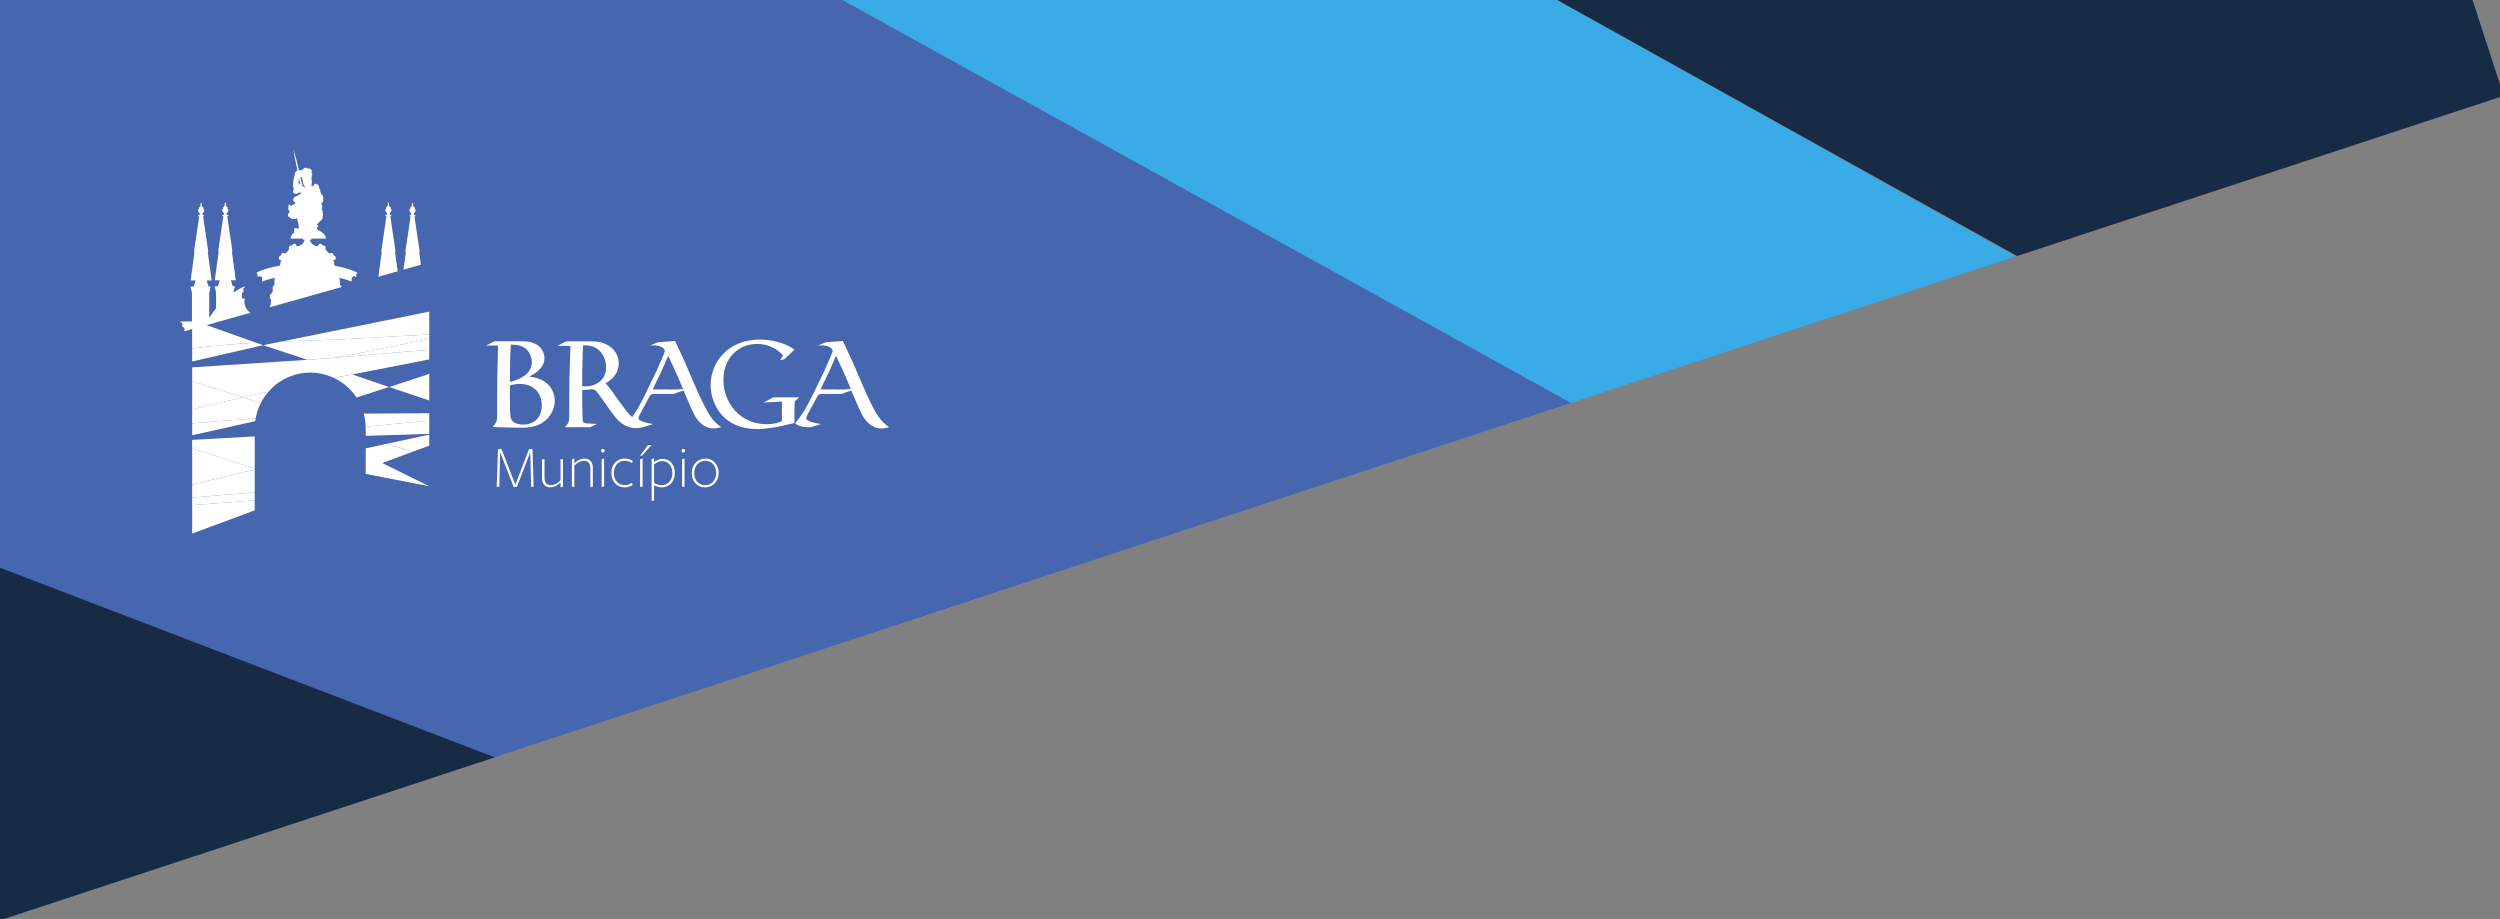
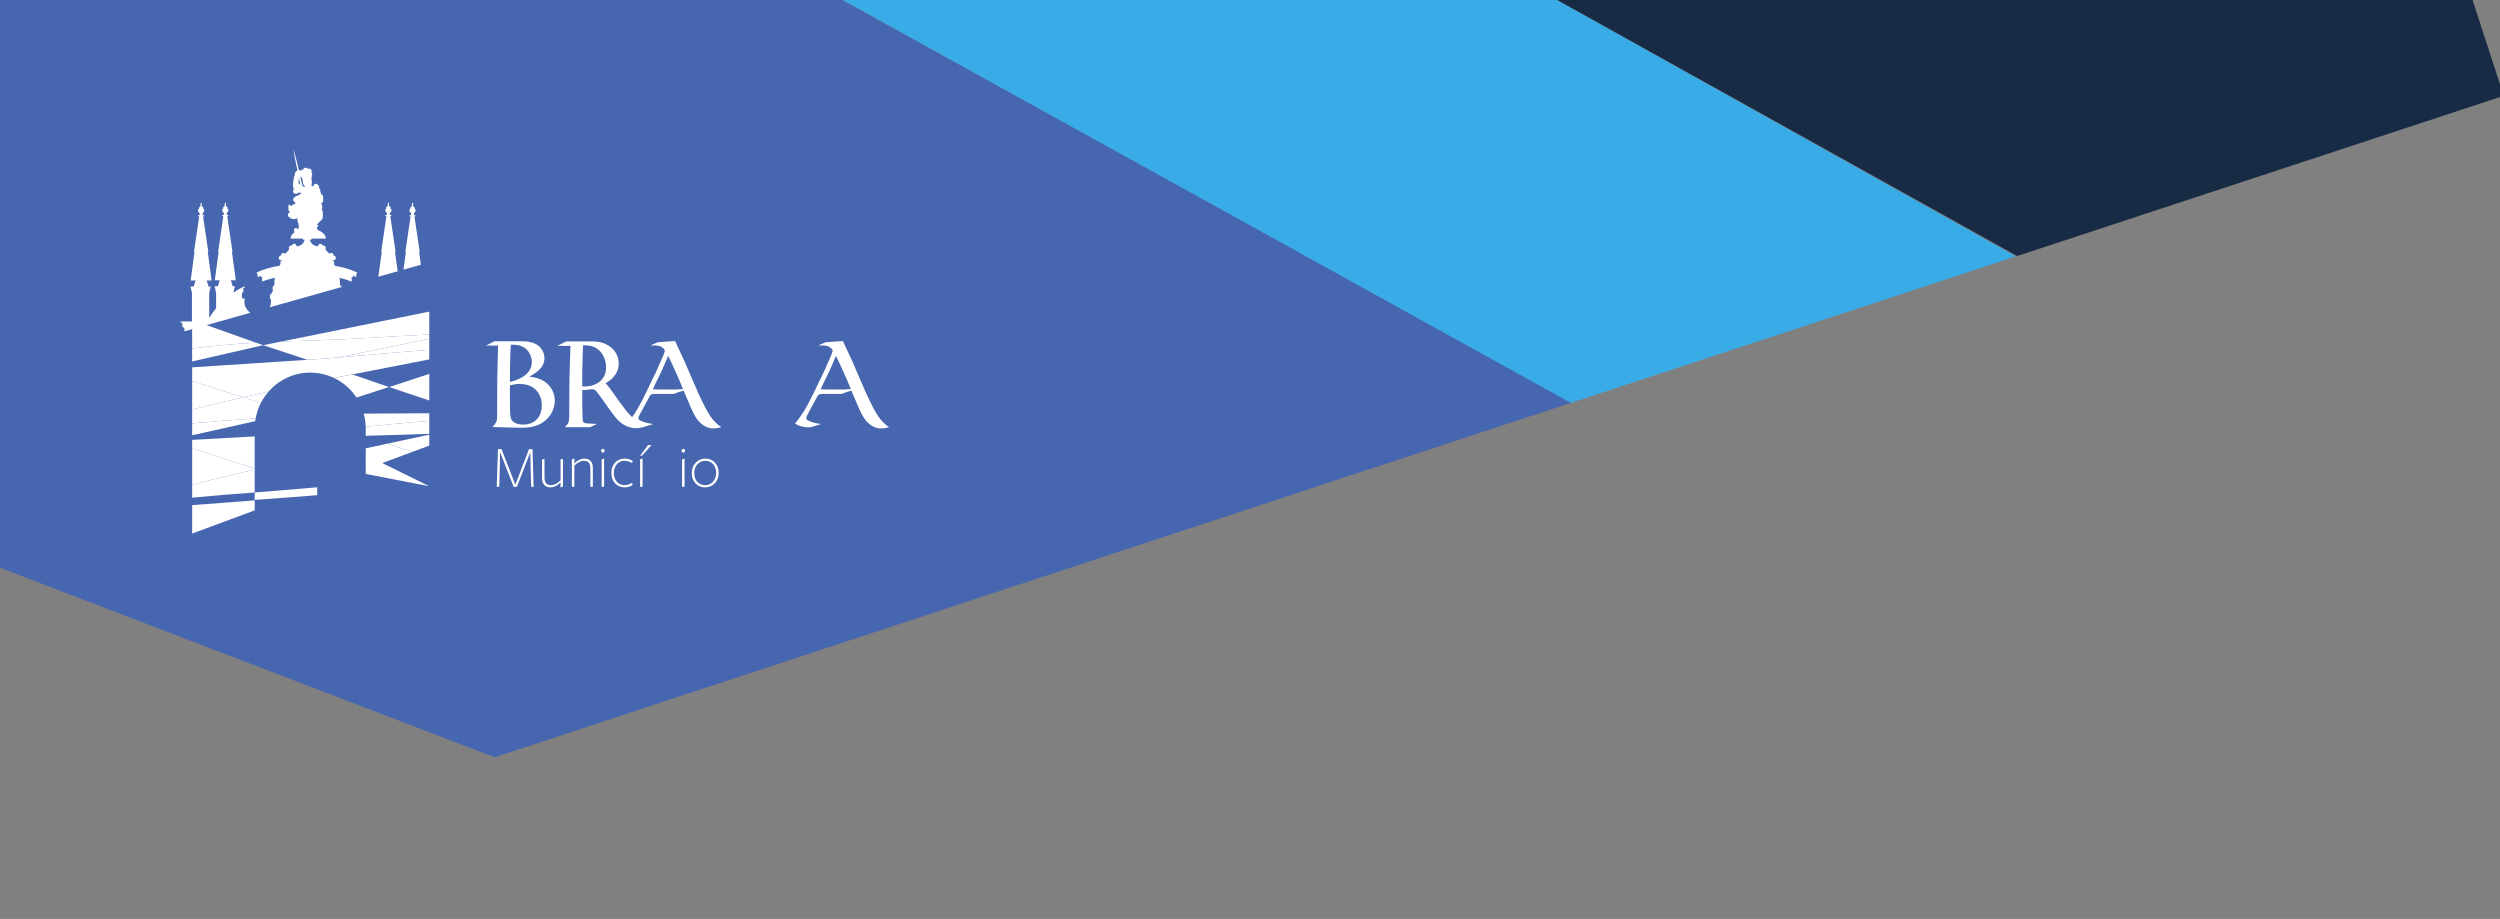
<svg xmlns="http://www.w3.org/2000/svg" xmlns:ns1="http://sodipodi.sourceforge.net/DTD/sodipodi-0.dtd" xmlns:ns2="http://www.inkscape.org/namespaces/inkscape" width="317.682mm" height="116.77mm" viewBox="0 0 317.682 116.77" version="1.1" id="svg1">
  <rect x="0" y="0" width="317.682" height="116.77" fill="#808080" stroke="none" />
  <ns1:namedview id="namedview1" pagecolor="#ffffff" bordercolor="#000000" borderopacity="0.25" ns2:showpageshadow="2" ns2:pageopacity="0.0" ns2:pagecheckerboard="0" ns2:deskcolor="#d1d1d1" ns2:document-units="mm" ns2:zoom="0.57418404" ns2:cx="411.88885" ns2:cy="667.90432" ns2:window-width="1920" ns2:window-height="1027" ns2:window-x="1912" ns2:window-y="-8" ns2:window-maximized="1" ns2:current-layer="layer1" />
  <defs id="defs1">
    <clipPath clipPathUnits="userSpaceOnUse" id="clipPath3">
      <path d="m 0,2381.102 v -331 l 900.517,296.537 -11.196,34.463 z" transform="translate(0.344,-2178.951)" id="path3" />
    </clipPath>
    <clipPath clipPathUnits="userSpaceOnUse" id="clipPath8">
      <path d="M 0,0 H 1920 V 2381.102 H 0 Z" transform="translate(-194.841,-2235.279)" id="path8" />
    </clipPath>
    <clipPath clipPathUnits="userSpaceOnUse" id="clipPath17">
      <path d="M 0,0 H 1920 V 2381.102 H 0 Z" transform="translate(-195.826,-2215.965)" id="path17" />
    </clipPath>
    <clipPath clipPathUnits="userSpaceOnUse" id="clipPath23">
      <path d="M 0,0 H 1920 V 2381.102 H 0 Z" transform="translate(-236.478,-2215.693)" id="path23" />
    </clipPath>
  </defs>
  <g ns2:label="Camada 1" ns2:groupmode="layer" id="layer1" transform="translate(78.317,-62.706)">
    <g id="g2" transform="matrix(0.265,0,0,0.265,-78.317,62.707)">
-       <path id="path2" d="M 0,0 C 0,0 185.458,-73.502 185.458,-72.528 185.458,-71.555 0,-134.834 0,-134.834 Z" style="fill:#172b44;fill-opacity:1;fill-rule:nonzero;stroke:none" transform="matrix(1.333,0,0,-1.333,-0.458,269.532)" clip-path="url(#clipPath3)" />
      <path id="path4" d="M 0,0 V -204.23 L 177.924,-272.41 565.503,-144.782 303.048,0 Z" style="fill:#4766b0;fill-opacity:1;fill-rule:nonzero;stroke:none" transform="matrix(1.333,0,0,-1.333,0,-0.003)" />
      <path id="path5" d="M 0,0 261.977,-144.94 422.038,-92.232 257.006,0 Z" style="fill:#39abe6;fill-opacity:1;fill-rule:nonzero;stroke:none" transform="matrix(1.333,0,0,-1.333,404.062,-0.003)" />
      <path id="path6" d="M 0,0 165.44,-92.097 340.462,-34.463 329.266,0 Z" style="fill:#172b44;fill-opacity:1;fill-rule:nonzero;stroke:none" transform="matrix(1.333,0,0,-1.333,746.74,-0.003)" />
    </g>
    <g id="g6" transform="matrix(0.265,0,0,0.265,-78.317,62.707)">
      <path id="path7" d="m 0,0 c 0,-4.242 -2.626,-6.869 -6.649,-6.869 -2.537,0 -3.981,0.876 -4.462,2.317 -0.349,1.137 -0.349,4.113 -0.349,5.644 v 6.081 c 0.875,0.262 1.838,0.569 3.544,0.569 C -2.711,7.742 0.003,4.33 0.003,0 M -7.348,10.016 C -9.228,9.011 -10.453,8.704 -11.46,8.485 l 0.045,5.205 c 0.044,2.058 0.087,5.337 0.219,7.35 0.045,0.304 0.045,0.569 0.087,0.831 0.656,0 1.05,0 1.706,-0.045 4.811,-0.482 5.819,-4.375 5.819,-6.126 0,-3.541 -2.581,-5.03 -3.761,-5.686 M 2.581,7.218 c -2.229,2.494 -5.16,2.886 -7.043,3.15 2.142,1.225 5.425,3.063 5.425,6.692 0,1.663 -0.876,3.369 -2.1,4.374 -1.794,1.444 -4.2,1.664 -6.213,1.664 h -9.667 l -3.018,-1.532 h 4.332 l -0.045,-0.875 c 0,-2.407 -0.129,-4.769 -0.174,-7.131 -0.132,-4.068 -0.132,-13.253 -0.132,-17.715 -0.043,-1.355 -0.175,-1.926 -1.662,-3.587 l 5.468,-0.174 c 1.356,-0.045 2.755,-0.088 4.157,-0.088 2.669,0 6.036,0 9.054,2.32 2.142,1.663 3.718,4.419 3.718,7.392 0,1.836 -0.613,3.849 -2.1,5.512" style="fill:#ffffff;fill-opacity:1;fill-rule:nonzero;stroke:none" transform="matrix(1.333,0,0,-1.333,259.788,194.429)" clip-path="url(#clipPath8)" />
    </g>
    <g id="g8" transform="matrix(0.265,0,0,0.265,-78.317,62.707)">
      <path id="path9" d="m 0,0 c -0.831,-0.045 -1.312,-0.087 -2.714,-0.175 l -8.135,0.045 c 0.174,0.482 0.394,0.918 0.613,1.4 0.743,1.573 1.574,3.149 2.32,4.723 0.83,1.794 1.486,3.37 2.581,5.951 0.876,-1.706 4.287,-9.098 5.338,-11.942 m -31.212,1.879 c -1.923,-1.006 -3.718,-0.963 -5.03,-0.963 v 5.467 c 0.045,1.486 0.087,3.018 0.129,4.549 0.045,1.619 0.045,3.282 0.175,4.811 1.838,0 4.243,-0.045 6.3,-2.362 1.182,-1.399 1.968,-3.367 1.968,-5.554 0,-1.182 -0.132,-4.2 -3.544,-5.948 M 13.78,-13.735 c -3.237,2.317 -4.549,4.287 -8.181,12.074 L 3.893,2.232 c -0.918,2.1 -2.362,5.512 -3.279,7.612 -0.395,0.876 -2.976,6.388 -3.455,7.438 l -6.125,-0.439 -2.799,-1.138 c 2.055,0.088 4.505,0 5.293,-1.925 C -6.866,12.513 -7.086,12.031 -7.871,10.281 -9.577,6.3 -9.622,6.213 -11.458,2.539 l -1.619,-3.412 c -2.287,-4.734 -3.721,-7.158 -5.205,-9.238 -0.798,0.713 -1.586,1.551 -2.426,2.676 l -1.355,1.838 c -0.918,1.18 -1.793,2.405 -2.624,3.632 -1.399,1.967 -1.925,2.756 -3.15,4.023 1.225,0.743 4.724,2.843 4.724,7.173 0,3.369 -2.187,5.993 -5.03,7.085 -1.532,0.701 -3.325,0.831 -5.073,0.831 h -8.795 l -3.192,-1.619 h 4.724 c 0,-0.436 -0.175,-5.861 -0.22,-6.779 -0.217,-6.255 -0.217,-12.51 -0.217,-18.765 -0.045,-1.971 -0.394,-2.494 -1.618,-3.719 h 9.098 l 2.494,1.182 c -1.095,0.043 -2.187,0.087 -3.324,0.175 -1.794,0.132 -1.794,0.568 -1.839,1.793 -0.129,4.2 -0.129,4.681 -0.129,7.438 v 2.8 c 0.875,0 1.574,0.045 2.317,0.132 0.743,0.133 0.83,0.133 1.095,0.133 1.137,0 1.399,-0.262 2.494,-1.793 l 2.1,-2.889 c 2.713,-3.935 4.287,-6.168 6.123,-7.524 1.618,-1.18 3.459,-1.794 5.297,-1.794 0.763,0 1.417,0.103 2.357,0.352 h 0.068 l 0.648,0.199 c 0.04,0.01 0.067,0.021 0.107,0.031 h -0.002 l 2.92,0.905 c -1.399,0.219 -3.544,0.613 -4.681,1.314 -0.394,0.175 -0.614,0.437 -0.614,0.831 0,0.349 0.175,0.7 0.305,1.005 l 3.806,7.043 c 0.439,0.527 0.7,0.656 1.706,0.656 h 6.956 c 1.224,0.524 1.793,0.743 3.456,1.18 l 2.582,-6.036 c 1.182,-2.624 2.232,-4.901 4.594,-6.474 1.312,-0.831 2.362,-1.095 3.499,-1.095 0.963,0 1.793,0.174 2.888,0.436" style="fill:#ffffff;fill-opacity:1;fill-rule:nonzero;stroke:none" transform="matrix(1.333,0,0,-1.333,327.501,186.554)" />
    </g>
    <g id="g9" transform="matrix(0.265,0,0,0.265,-78.317,62.707)">
-       <path id="path10" d="m 0,0 c 0,0.439 0.042,1.706 0.087,2.1 0.088,0.349 0.13,0.437 0.437,0.699 l 1.137,1.095 h -9.273 l -3.499,-1.881 6.604,0.349 v -7.043 c -1.312,-0.527 -2.756,-1.095 -5.554,-1.095 -9.538,0 -15.486,7.742 -15.486,15.967 0,7.654 5.205,12.904 12.116,12.904 5.161,0 7.874,-2.668 9.361,-4.112 L -5.163,17.234 -3.631,17.583 0,21.038 c -0.963,0.656 -2.494,1.793 -5.774,2.713 -2.055,0.567 -4.33,0.918 -6.691,0.918 -11.157,0 -17.674,-7.874 -17.674,-16.361 0,-6.956 4.592,-15.835 16.666,-15.835 2.407,0 4.681,0.349 7.218,0.743 L 0,-5.34 v 5.338 z" style="fill:#ffffff;fill-opacity:1;fill-rule:nonzero;stroke:none" transform="matrix(1.333,0,0,-1.333,380.951,195.712)" />
-     </g>
+       </g>
    <g id="g10" transform="matrix(0.265,0,0,0.265,-78.317,62.707)">
      <path id="path11" d="m 0,0 c -0.83,-0.045 -1.312,-0.087 -2.711,-0.175 l -8.136,0.045 c 0.175,0.482 0.394,0.918 0.614,1.4 0.743,1.573 1.574,3.149 2.319,4.723 0.831,1.794 1.487,3.37 2.582,5.951 0.875,-1.706 4.287,-9.098 5.337,-11.942 M 13.78,-13.735 c -3.237,2.319 -4.549,4.287 -8.181,12.074 L 3.893,2.232 c -0.918,2.1 -2.362,5.512 -3.279,7.612 -0.395,0.876 -2.976,6.388 -3.457,7.438 l -6.123,-0.439 -2.799,-1.138 c 2.055,0.088 4.505,0 5.293,-1.925 C -6.866,12.513 -7.086,12.031 -7.871,10.281 -9.577,6.3 -9.622,6.213 -11.458,2.539 l -1.619,-3.412 c -3.15,-6.517 -4.681,-8.662 -6.956,-11.548 1.05,-0.613 2.362,-1.444 5.642,-1.314 l 3.674,1.137 c -1.399,0.217 -3.544,0.611 -4.682,1.312 -0.394,0.175 -0.613,0.437 -0.613,0.831 0,0.349 0.175,0.701 0.304,1.005 l 3.806,7.043 c 0.437,0.526 0.701,0.656 1.706,0.656 h 6.956 c 1.225,0.524 1.793,0.743 3.454,1.18 l 2.582,-6.036 c 1.18,-2.624 2.23,-4.901 4.592,-6.475 1.311,-0.83 2.361,-1.095 3.499,-1.095 0.962,0 1.793,0.175 2.888,0.437" style="fill:#ffffff;fill-opacity:1;fill-rule:nonzero;stroke:none" transform="matrix(1.333,0,0,-1.333,407.964,186.554)" />
    </g>
    <g id="g11" transform="matrix(0.265,0,0,0.265,-78.317,62.707)">
      <path id="path12" d="M 0,0 6.058,2.242 V 6.193 L -9.093,2.926 -4.113,1.324 0,0.002 Z M -8.34,23.307 6.058,18.476 v 9.573 z m -13.296,4.537 c -2.19,-0.419 -4.382,-0.841 -6.57,-1.27 3.292,-1.568 6.088,-4.012 8.089,-7.033 l 11.684,3.779 -13.201,4.524 z M -54.551,17.543 v 0 c 0.761,1.499 1.704,2.884 2.798,4.136 -2.219,-0.487 -4.439,-0.986 -6.656,-1.484 -0.863,-0.195 -1.726,-0.382 -2.587,-0.577 l 6.445,-2.072 m -24.684,-36.708 v 0 -10.231 l 22.115,8.206 0.379,0.112 v 3.626 c -0.521,-0.045 -1.04,-0.082 -1.561,-0.124 -6.926,-0.577 -13.927,-1.045 -20.935,-1.589 m 22.496,13.181 -22.494,7.235 v -13.046 c 7.48,1.888 14.977,3.696 22.494,5.419 z m 0.349,18.005 c -7.649,-0.496 -15.271,-1.087 -22.843,-1.778 v -4.28 l 22.671,5.068 c 0.043,0.334 0.113,0.658 0.172,0.987 m -4.604,7.595 -18.239,5.866 V 15.251 c 2.292,0.569 4.589,1.125 6.886,1.681 1.452,0.352 2.908,0.699 4.365,1.045 2.327,0.552 4.656,1.105 6.988,1.637 m 4.769,19.643 -17.828,6.337 15.77,4.442 c -1.299,0.853 -2.164,2.322 -2.164,3.996 0,0.396 0.052,0.781 0.144,1.147 h -1.02 v 1.589 c 0,0 0.013,0.008 0.02,0.01 l 0.028,0.474 c 0.167,0.085 0.329,0.167 0.498,0.249 l -0.03,1.367 c 0.125,0.062 0.25,0.127 0.377,0.187 0.112,0.052 0.16,0.185 0.105,0.294 -0.053,0.113 -0.185,0.158 -0.297,0.108 -1.317,-0.624 -2.581,-1.352 -3.784,-2.165 v 0.282 h 0.148 v 0.661 h 0.159 v 0.661 h 0.162 v 0.66 h -0.71 l -0.666,2.165 h 1.775 l -1.404,10.326 h 0.205 l -1.881,12.73 h 0.192 c 0.122,0 0.222,0.097 0.222,0.222 0,0.125 -0.1,0.222 -0.222,0.222 h -0.361 v 0.793 h 0.117 c 0,0 0.514,0.613 0.514,0.865 0,0.217 -0.389,0.711 -0.492,0.836 h 0.285 l -0.741,0.835 v 0.893 c 0,0.118 -0.095,0.21 -0.212,0.21 -0.117,0 -0.21,-0.095 -0.21,-0.21 V 88.55 l -0.743,-0.835 h 0.284 c -0.102,-0.125 -0.491,-0.619 -0.491,-0.836 0,-0.249 0.516,-0.865 0.516,-0.865 h 0.115 v -0.793 h -0.362 c -0.122,0 -0.222,-0.1 -0.222,-0.222 0,-0.123 0.1,-0.222 0.222,-0.222 h 0.192 l -1.88,-12.73 h 0.202 l -1.402,-10.326 h 1.776 l -0.666,-2.165 h -1.11 v -0.66 h 0.162 v -0.661 h 0.16 v -0.661 h 0.147 v -5.921 c -0.905,-1.098 -1.733,-2.265 -2.472,-3.487 v 9.325 h 0.15 v 0.661 h 0.157 v 0.661 h 0.162 v 0.661 h -0.71 l -0.666,2.168 h 1.778 l -1.404,10.323 h 0.204 l -1.88,12.727 h 0.192 c 0.122,0 0.222,0.1 0.222,0.222 0,0.122 -0.1,0.222 -0.222,0.222 h -0.362 v 0.793 h 0.117 c 0,0 0.514,0.616 0.514,0.865 0,0.217 -0.389,0.711 -0.491,0.833 h 0.287 l -0.744,0.836 v 0.895 c 0,0.115 -0.094,0.21 -0.212,0.21 -0.117,0 -0.212,-0.097 -0.212,-0.21 v -0.892 l -0.743,-0.839 h 0.285 c -0.1,-0.124 -0.489,-0.618 -0.489,-0.833 0,-0.249 0.516,-0.865 0.516,-0.865 h 0.115 v -0.793 h -0.36 c -0.122,0 -0.221,-0.1 -0.221,-0.222 0,-0.122 0.099,-0.222 0.221,-0.222 h 0.193 l -1.881,-12.727 h 0.204 l -1.404,-10.323 h 1.779 l -0.669,-2.168 h -1.11 v -0.661 h 0.162 v -0.661 h 0.16 v -0.661 h 0.147 V 46.906 h -3.913 c -0.125,0 -0.222,-0.097 -0.222,-0.219 0,-0.122 0.1,-0.222 0.222,-0.222 h 0.444 v -1.556 h 0.317 c 0,0 -0.003,-0.008 -0.003,-0.013 0,-0.122 0.1,-0.222 0.222,-0.222 h 0.222 v -1.252 h 0.242 l 2.542,0.716 v -6.976 c 7.512,1.047 15.256,1.671 23.008,2.095 m 17.783,55.962 c -0.337,0.006 -1.078,0.372 -1.078,0.372 l -0.771,3.193 0.23,0.104 c 0.302,0.135 0.673,-1.312 0.706,-2.12 0.035,-0.805 0.91,-1.549 0.91,-1.549 m -1.873,0.804 c -0.499,0.406 -0.703,0.76 -0.703,0.76 0.167,0.472 0.164,1.851 0.164,1.851 l 0.536,-2.611 z m 20.122,-31.855 c 0.105,-0.047 0.21,-0.087 0.312,-0.135 l -0.035,0.507 c -2.526,1.172 -5.175,1.945 -7.874,2.332 -0.109,0.167 -0.224,0.331 -0.341,0.486 v 0.292 c 0,0.137 -0.043,0.269 -0.113,0.376 h 0.15 c 0,0.355 -0.249,0.649 -0.581,0.716 0.025,0.063 0.047,0.125 0.07,0.185 0.072,-0.018 0.144,-0.03 0.222,-0.03 0.469,0 0.85,0.381 0.85,0.85 0,0.427 -0.332,0.771 -0.81,0.846 -0.005,0.067 -0.01,0.115 -0.013,0.135 -0.002,0.456 -0.376,0.828 -0.835,0.828 -0.247,0 -0.474,-0.113 -0.626,-0.285 -0.397,0.307 -0.794,0.714 -1.185,1.21 -0.005,0.005 -0.14,0.16 -0.327,0.386 0.16,0.217 0.215,0.507 0.12,0.779 -0.14,0.404 -0.564,0.623 -1.04,0.536 -0.023,0.045 -0.043,0.085 -0.06,0.125 -0.185,0.436 -0.641,0.653 -1.062,0.508 -0.21,-0.075 -0.38,-0.221 -0.477,-0.424 -0.07,-0.142 -0.095,-0.299 -0.08,-0.453 -0.341,0.014 -1.396,0.127 -2.165,0.885 -0.401,0.399 -0.663,0.918 -0.785,1.549 h 0.065 c 0.059,-0.068 0.149,-0.112 0.249,-0.112 0.182,0 0.332,0.146 0.332,0.331 0,0.043 -0.008,0.08 -0.02,0.117 h 5.118 c 0,1.3 -1.185,2.44 -2.968,3.083 -0.065,0.237 -0.137,0.459 -0.2,0.559 -0.167,0.269 0.1,0.538 0.27,0.706 0.167,0.167 0.134,0.571 0.134,0.571 h -0.404 c -0.269,0.067 0.841,1.042 1.549,1.716 0.706,0.673 0.504,1.546 0.539,2.524 0.032,0.975 -0.472,1.312 -0.472,1.312 0.539,0.907 0.167,1.648 -0.035,2.02 -0.202,0.369 -0.202,0.304 0.305,0.439 0.504,0.132 0.334,2.018 0.202,2.521 -0.135,0.504 -0.606,0.369 -0.606,0.369 0.067,0.574 -0.305,0.943 -0.305,0.943 0,0 0.07,0.841 -0.167,1.043 -0.237,0.202 -0.269,0.573 -0.269,0.573 0,0.908 -0.741,1.312 -1.382,1.347 -0.641,0.033 -0.336,-0.506 -0.336,-0.506 -0.437,0.067 -0.337,-0.369 -0.337,-0.369 0,0 0.337,-0.504 0,-0.135 -0.334,0.369 -0.808,0.302 -0.808,0.302 0.401,0.708 0.237,1.783 0.137,2.22 -0.1,0.436 0.135,1.556 0.135,1.556 0.082,0.117 0.127,0.257 0.127,0.411 0,0.25 -0.125,0.469 -0.319,0.599 0.152,0.247 0.169,0.581 0.017,0.885 -0.222,0.437 -0.716,0.631 -1.105,0.434 -0.052,-0.027 -0.1,-0.06 -0.14,-0.097 -0.072,0.235 -0.329,0.417 -0.653,0.464 -0.055,0.015 -0.214,0.025 -0.339,0 -0.382,-0.057 -0.671,-0.304 -0.671,-0.601 0,-0.03 0.007,-0.06 0.012,-0.092 -0.072,0.027 -0.147,0.045 -0.229,0.045 -0.272,0 -0.501,-0.163 -0.611,-0.392 -0.307,0.18 -0.768,0.12 -0.768,0.12 -1.237,5.444 -1.953,7.504 -1.953,7.504 0.167,-1.783 1.446,-7.572 1.446,-7.572 -0.957,-0.269 -0.957,-1.479 -0.957,-1.479 0,0 -0.355,-0.673 -0.589,-2.793 -0.237,-2.117 0.302,-2.389 0.302,-2.389 0,0 -0.404,-0.302 -0.337,-0.908 0.067,-0.606 0.372,-0.776 1.045,-0.808 0.674,-0.033 1.142,0.573 1.142,0.573 0.27,-0.371 0.943,-0.304 0.943,-0.304 0,0 -1.177,-0.875 -1.918,-1.112 -0.741,-0.235 -0.237,-0.033 -0.943,-0.704 -0.705,-0.676 0.033,-1.244 0.235,-1.347 0.202,-0.102 0.673,-0.571 -0.202,-0.875 -0.876,-0.302 -0.908,-0.708 -0.908,-0.708 -0.372,0.371 -0.908,0.708 -0.908,0.708 -0.369,-1.279 -0.134,-2.255 0.068,-2.457 0.202,-0.202 0.202,-0.738 0.202,-0.738 h -0.504 c 0,0 -0.606,-0.943 0.773,-1.783 1.379,-0.841 2.457,0 2.457,0 0.032,-0.741 0.167,-1.212 0.404,-1.951 0.234,-0.74 0.167,-1.853 0,-1.952 -0.167,-0.1 -0.911,0.603 -1.352,0.167 -0.382,-0.377 -0.11,-1.15 -0.025,-1.362 -0.876,-0.623 -1.397,-1.417 -1.397,-2.28 h 4.395 c -0.013,-0.037 -0.023,-0.074 -0.023,-0.117 0,-0.185 0.15,-0.331 0.335,-0.331 0.097,0 0.187,0.042 0.246,0.112 h 0.08 c -0.05,-0.212 -0.112,-0.449 -0.184,-0.684 -0.142,-0.331 -0.334,-0.623 -0.579,-0.865 -0.766,-0.759 -1.821,-0.871 -2.162,-0.885 0.015,0.154 -0.01,0.311 -0.08,0.453 -0.097,0.202 -0.267,0.349 -0.479,0.424 -0.419,0.145 -0.875,-0.075 -1.06,-0.508 -0.017,-0.038 -0.037,-0.08 -0.057,-0.125 -0.477,0.087 -0.903,-0.132 -1.04,-0.536 -0.095,-0.272 -0.04,-0.562 0.119,-0.779 -0.184,-0.227 -0.321,-0.381 -0.326,-0.386 -0.392,-0.496 -0.788,-0.903 -1.183,-1.21 -0.154,0.172 -0.379,0.285 -0.628,0.285 -0.459,0 -0.833,-0.372 -0.838,-0.828 0,-0.023 -0.008,-0.068 -0.01,-0.135 -0.479,-0.075 -0.813,-0.419 -0.813,-0.846 0,-0.469 0.381,-0.85 0.85,-0.85 0.075,0 0.15,0.012 0.22,0.03 0.022,-0.06 0.045,-0.122 0.07,-0.185 -0.332,-0.067 -0.584,-0.364 -0.584,-0.716 h 0.152 c -0.072,-0.107 -0.115,-0.239 -0.115,-0.376 v -0.212 c -0.132,-0.17 -0.261,-0.349 -0.384,-0.536 -2.773,-0.375 -5.494,-1.155 -8.088,-2.36 l -0.035,-0.506 c 0.1,0.047 0.207,0.087 0.309,0.134 v -1.301 c 0.374,0.174 0.756,0.336 1.14,0.491 v -0.591 c 0.162,0.075 0.327,0.142 0.492,0.214 V 61.24 c 1.436,0.589 2.985,1.055 4.584,1.392 -0.11,-0.686 -0.172,-1.397 -0.172,-2.13 0,-0.135 0.002,-0.272 0.007,-0.409 -0.052,-0.11 -0.097,-0.212 -0.122,-0.307 -0.317,-0.08 -0.551,-0.364 -0.551,-0.706 h 0.152 c -0.073,-0.112 -0.115,-0.239 -0.115,-0.379 v -0.589 h 0.292 c -0.222,-0.289 -0.661,-0.895 -0.773,-1.307 -0.317,-0.079 -0.552,-0.364 -0.552,-0.705 h 0.153 c -0.073,-0.108 -0.115,-0.237 -0.115,-0.377 v -0.588 h 0.274 c 0.083,-0.352 0.132,-0.719 0.132,-1.098 0,-0.736 -0.179,-1.424 -0.476,-2.043 l 25.956,7.308 c -0.08,0.232 -0.237,0.427 -0.476,0.489 -0.035,0.127 -0.1,0.272 -0.182,0.421 0,0.1 0.005,0.195 0.005,0.295 0,0.716 -0.058,1.411 -0.165,2.082 1.524,-0.329 3.005,-0.778 4.38,-1.344 v 1.743 c 0.164,-0.072 0.331,-0.137 0.491,-0.214 v 0.591 c 0.387,-0.155 0.768,-0.317 1.14,-0.491 v 1.302 z m 14.89,0.786 -0.965,7.093 h 0.204 l -1.88,12.73 h 0.194 c 0.123,0 0.222,0.097 0.222,0.222 0,0.125 -0.099,0.222 -0.222,0.222 h -0.361 v 0.793 h 0.117 c 0,0 0.514,0.613 0.514,0.865 0,0.217 -0.387,0.711 -0.492,0.836 h 0.287 L -8.44,88.55 v 0.893 c 0,0.118 -0.095,0.21 -0.21,0.21 -0.114,0 -0.212,-0.095 -0.212,-0.21 V 88.55 l -0.743,-0.835 h 0.287 c -0.102,-0.125 -0.491,-0.619 -0.491,-0.836 0,-0.249 0.513,-0.865 0.513,-0.865 h 0.118 V 85.221 H -9.54 c -0.122,0 -0.219,-0.1 -0.219,-0.222 0,-0.123 0.097,-0.222 0.219,-0.222 h 0.192 l -1.878,-12.73 h 0.202 l -1.232,-9.049 6.944,1.956 z M 3.04,67.306 2.407,71.967 H 2.609 L 0.728,84.695 H 0.92 c 0.122,0 0.222,0.099 0.222,0.222 0,0.122 -0.1,0.221 -0.222,0.221 H 0.559 v 0.794 h 0.117 c 0,0 0.514,0.616 0.514,0.865 0,0.217 -0.389,0.711 -0.492,0.833 h 0.287 l -0.743,0.838 v 0.893 c 0,0.115 -0.092,0.21 -0.212,0.21 -0.12,0 -0.21,-0.098 -0.21,-0.21 V 88.466 L -0.923,87.63 h 0.287 c -0.102,-0.125 -0.491,-0.619 -0.491,-0.833 0,-0.249 0.516,-0.865 0.516,-0.865 h 0.115 v -0.794 h -0.362 c -0.122,0 -0.222,-0.099 -0.222,-0.221 0,-0.123 0.1,-0.223 0.222,-0.223 h 0.192 L -2.544,71.967 h 0.202 l -0.873,-6.422 6.253,1.761 z M -16.376,40.95 c 7.46,0.482 14.942,0.859 22.432,1.268 V 50.44 L -47.143,39.684 c 10.637,0.421 21.102,0.646 30.769,1.266 m 22.43,-4.262 v 3.986 c -11.865,-2.392 -23.629,-5.013 -33.536,-6.777 4.504,0.347 11.735,0.998 18.855,1.611 1.881,0.17 3.767,0.335 5.652,0.479 3.322,0.274 6.445,0.524 9.029,0.699" style="fill:#ffffff;fill-opacity:1;fill-rule:nonzero;stroke:none" transform="matrix(1.333,0,0,-1.333,197.768,216.666)" />
    </g>
    <g id="g12" transform="matrix(0.265,0,0,0.265,-78.317,62.707)">
      <path id="path13" d="m 0,0 c -2.474,-0.244 -4.918,-0.486 -7.283,-0.703 0.005,-0.182 0.018,-0.362 0.018,-0.547 v -2.74 l 22.848,0.718 V 1.404 C 10.341,1.015 5.088,0.499 -0.003,0.002 M -28.146,23.33 Z m -19.065,-39.449 c -7.517,-1.721 -15.014,-3.537 -22.497,-5.423 v -4.681 c 7.455,0.716 14.96,1.332 22.497,1.866 v 8.24 z m -0.002,11.926 -22.495,-1.252 v -3.043 l 22.497,-7.235 v 8.847 2.686 z M -17.87,24.16 c 9.884,1.761 21.631,4.385 33.451,6.769 v 1.544 C 8.093,32.064 0.609,31.687 -6.851,31.208 c -9.667,-0.623 -20.13,-0.847 -30.77,-1.269 l -6.549,-1.324 -2.529,0.898 c -7.752,-0.424 -15.496,-1.048 -23.011,-2.096 v -4.643 l 25.552,5.841 15.887,-5.245 c 5.572,0.371 9.585,0.663 10.249,0.778 0.047,0.002 0.102,0.01 0.149,0.012" style="fill:#ffffff;fill-opacity:1;fill-rule:nonzero;stroke:none" transform="matrix(1.333,0,0,-1.333,185.065,203.673)" />
    </g>
    <g id="g13" transform="matrix(0.265,0,0,0.265,-78.317,62.707)">
-       <path id="path14" d="M 0,0 -0.007,-2.731 22.841,-7.156 5.924,1.192 16.788,5.218 7.692,8.143 -0.005,6.485 V 0.087 0.002 m -39.943,-9.4 c -7.537,-0.531 -15.042,-1.149 -22.494,-1.865 v -2.684 c 7.008,0.546 14.009,1.015 20.935,1.591 0.522,0.043 1.04,0.08 1.562,0.125 v 2.833 z m 2.187,32.162 -6.444,2.072 c -6.093,-1.391 -12.172,-2.86 -18.24,-4.364 v -5.006 c 7.572,0.691 15.194,1.279 22.844,1.778 0.349,1.953 0.97,3.806 1.84,5.52 m 32.927,10.303 27.682,5.404 v 3.432 c -9.372,-0.641 -25.734,-2.192 -33.605,-2.796 -0.663,-0.112 -4.676,-0.406 -10.248,-0.775 h -0.043 L -62.442,35.618 V 30.7 l 18.239,-5.866 c 3.078,0.703 6.161,1.384 9.243,2.06 3.657,4.175 9.004,6.826 14.987,6.826 3.063,0 5.966,-0.693 8.56,-1.93 2.187,0.431 6.582,1.277 6.582,1.277 M 22.848,16.364 v 2.743 L -0.721,18.968 c 0.409,-1.507 0.654,-3.081 0.701,-4.704 7.233,0.666 15.077,1.524 22.868,2.102" style="fill:#ffffff;fill-opacity:1;fill-rule:nonzero;stroke:none" transform="matrix(1.333,0,0,-1.333,175.381,223.623)" />
+       <path id="path14" d="M 0,0 -0.007,-2.731 22.841,-7.156 5.924,1.192 16.788,5.218 7.692,8.143 -0.005,6.485 V 0.087 0.002 m -39.943,-9.4 v -2.684 c 7.008,0.546 14.009,1.015 20.935,1.591 0.522,0.043 1.04,0.08 1.562,0.125 v 2.833 z m 2.187,32.162 -6.444,2.072 c -6.093,-1.391 -12.172,-2.86 -18.24,-4.364 v -5.006 c 7.572,0.691 15.194,1.279 22.844,1.778 0.349,1.953 0.97,3.806 1.84,5.52 m 32.927,10.303 27.682,5.404 v 3.432 c -9.372,-0.641 -25.734,-2.192 -33.605,-2.796 -0.663,-0.112 -4.676,-0.406 -10.248,-0.775 h -0.043 L -62.442,35.618 V 30.7 l 18.239,-5.866 c 3.078,0.703 6.161,1.384 9.243,2.06 3.657,4.175 9.004,6.826 14.987,6.826 3.063,0 5.966,-0.693 8.56,-1.93 2.187,0.431 6.582,1.277 6.582,1.277 M 22.848,16.364 v 2.743 L -0.721,18.968 c 0.409,-1.507 0.654,-3.081 0.701,-4.704 7.233,0.666 15.077,1.524 22.868,2.102" style="fill:#ffffff;fill-opacity:1;fill-rule:nonzero;stroke:none" transform="matrix(1.333,0,0,-1.333,175.381,223.623)" />
    </g>
    <g id="g14" transform="matrix(0.265,0,0,0.265,-78.317,62.707)">
      <path id="path15" d="m 0,0 -4.814,-12.423 h -1.169 l -4.859,12.445 -0.302,-12.423 h -0.932 l 0.454,13.551 h 1.279 l 4.966,-12.812 4.921,12.812 h 1.257 l 0.411,-13.551 h -0.91 z" style="fill:#ffffff;fill-opacity:1;fill-rule:nonzero;stroke:none" transform="matrix(1.333,0,0,-1.333,254.281,216.886)" />
    </g>
    <g id="g15" transform="matrix(0.265,0,0,0.265,-78.317,62.707)">
      <path id="path16" d="M 0,0 V -6.607 C 0,-7.49 0.187,-8.168 0.564,-8.64 0.94,-9.111 1.531,-9.345 2.342,-9.345 c 0.564,0 1.137,0.149 1.723,0.446 0.586,0.297 1.153,0.721 1.701,1.272 V 0 H 6.654 V -9.864 L 5.766,-10.146 V -8.39 C 5.188,-8.984 4.574,-9.425 3.923,-9.715 c -0.651,-0.289 -1.214,-0.434 -1.691,-0.434 -0.982,0 -1.748,0.285 -2.297,0.856 -0.549,0.571 -0.823,1.404 -0.823,2.504 v 6.786 H 0 Z" style="fill:#ffffff;fill-opacity:1;fill-rule:nonzero;stroke:none" transform="matrix(1.333,0,0,-1.333,261.102,220.181)" clip-path="url(#clipPath17)" />
    </g>
    <g id="g17" transform="matrix(0.265,0,0,0.265,-78.317,62.707)">
      <path id="path18" d="M 0,0 V 6.607 C 0,7.49 -0.187,8.168 -0.564,8.637 -0.94,9.108 -1.531,9.345 -2.342,9.345 -2.906,9.345 -3.479,9.198 -4.065,8.899 -4.652,8.602 -5.218,8.178 -5.766,7.627 V 0 h -0.888 v 9.864 l 0.888,0.282 V 8.413 c 0.578,0.591 1.192,1.03 1.843,1.312 0.651,0.281 1.214,0.424 1.691,0.424 0.982,0 1.748,-0.287 2.297,-0.856 C 0.614,8.722 0.888,7.886 0.888,6.789 V 0.003 H 0 Z" style="fill:#ffffff;fill-opacity:1;fill-rule:nonzero;stroke:none" transform="matrix(1.333,0,0,-1.333,283.1,233.42)" />
    </g>
    <g id="g18" transform="matrix(0.265,0,0,0.265,-78.317,62.707)">
      <path id="path19" d="m 0,0 c 0,-0.175 -0.057,-0.332 -0.172,-0.476 -0.115,-0.145 -0.274,-0.217 -0.476,-0.217 -0.203,0 -0.357,0.072 -0.467,0.217 -0.107,0.144 -0.162,0.304 -0.162,0.476 0,0.16 0.055,0.307 0.162,0.444 0.107,0.137 0.264,0.207 0.467,0.207 0.202,0 0.361,-0.07 0.476,-0.207 C -0.057,0.307 0,0.16 0,0 m -1.082,-12.987 v 9.864 l 0.887,0.282 v -10.146 z" style="fill:#ffffff;fill-opacity:1;fill-rule:nonzero;stroke:none" transform="matrix(1.333,0,0,-1.333,289.95,216.104)" />
    </g>
    <g id="g19" transform="matrix(0.265,0,0,0.265,-78.317,62.707)">
      <path id="path20" d="m 0,0 c -0.491,-0.159 -0.998,-0.237 -1.519,-0.237 -0.708,0 -1.354,0.127 -1.94,0.379 -0.586,0.252 -1.09,0.609 -1.517,1.063 -0.424,0.454 -0.753,0.997 -0.985,1.626 -0.234,0.628 -0.349,1.319 -0.349,2.07 0,0.751 0.112,1.447 0.339,2.083 0.225,0.636 0.549,1.189 0.965,1.658 0.417,0.469 0.916,0.833 1.494,1.095 0.579,0.259 1.207,0.389 1.886,0.389 0.593,0 1.142,-0.072 1.648,-0.217 C 0.529,9.764 0.975,9.563 1.367,9.303 L 1.15,8.5 C 0.788,8.737 0.374,8.937 -0.097,9.091 -0.566,9.246 -1.077,9.323 -1.626,9.323 -2.175,9.323 -2.704,9.216 -3.165,8.996 -3.629,8.779 -4.025,8.472 -4.357,8.081 -4.689,7.689 -4.951,7.228 -5.138,6.699 -5.325,6.168 -5.42,5.584 -5.42,4.946 c 0,-0.639 0.095,-1.227 0.282,-1.766 0.187,-0.536 0.452,-0.998 0.793,-1.382 0.339,-0.386 0.748,-0.685 1.225,-0.902 0.476,-0.22 1.012,-0.327 1.604,-0.327 0.476,0 0.945,0.082 1.409,0.244 0.464,0.162 0.875,0.362 1.237,0.601 L 1.347,0.611 C 0.943,0.364 0.494,0.162 0.002,0.005" style="fill:#ffffff;fill-opacity:1;fill-rule:nonzero;stroke:none" transform="matrix(1.333,0,0,-1.333,301.573,233.39)" />
    </g>
    <g id="g20" transform="matrix(0.265,0,0,0.265,-78.317,62.707)">
      <path id="path21" d="m 0,0 h -0.673 l 2.84,3.838 h 1.257 z m -0.673,-11.166 v 9.864 l 0.887,0.282 v -10.146 z" style="fill:#ffffff;fill-opacity:1;fill-rule:nonzero;stroke:none" transform="matrix(1.333,0,0,-1.333,307.844,218.531)" />
    </g>
    <g id="g21" transform="matrix(0.265,0,0,0.265,-78.317,62.707)">
-       <path id="path22" d="m 0,0 c 0.519,0.252 1.105,0.379 1.756,0.379 0.651,0 1.227,-0.12 1.778,-0.359 0.549,-0.237 1.023,-0.579 1.422,-1.018 0.396,-0.441 0.708,-0.967 0.93,-1.581 0.224,-0.616 0.337,-1.304 0.337,-2.07 0,-0.766 -0.12,-1.514 -0.359,-2.157 C 5.627,-7.45 5.292,-7.999 4.866,-8.455 4.439,-8.911 3.938,-9.26 3.359,-9.505 2.781,-9.75 2.145,-9.874 1.452,-9.874 c -0.492,0 -0.978,0.075 -1.465,0.227 -0.483,0.152 -0.892,0.329 -1.224,0.531 V -14.71 H -2.125 V 0.334 l 0.888,0.262 V -0.813 C -0.933,-0.524 -0.521,-0.254 0,0 m -1.237,-8.248 c 0.319,-0.247 0.731,-0.444 1.239,-0.596 0.507,-0.152 1.016,-0.227 1.522,-0.227 0.566,0 1.08,0.105 1.546,0.314 0.464,0.21 0.863,0.509 1.195,0.898 0.334,0.392 0.596,0.856 0.783,1.399 0.19,0.544 0.282,1.145 0.282,1.811 0,0.606 -0.087,1.167 -0.262,1.679 -0.175,0.513 -0.417,0.957 -0.728,1.334 -0.312,0.374 -0.694,0.671 -1.143,0.888 -0.449,0.217 -0.95,0.327 -1.501,0.327 -0.551,0 -1.082,-0.12 -1.599,-0.36 -0.516,-0.239 -0.96,-0.538 -1.337,-0.9 v -6.567 z" style="fill:#ffffff;fill-opacity:1;fill-rule:nonzero;stroke:none" transform="matrix(1.333,0,0,-1.333,315.303,220.543)" clip-path="url(#clipPath23)" />
-     </g>
+       </g>
    <g id="g23" transform="matrix(0.265,0,0,0.265,-78.317,62.707)">
      <path id="path24" d="m 0,0 c 0,-0.175 -0.057,-0.332 -0.172,-0.476 -0.115,-0.145 -0.274,-0.217 -0.476,-0.217 -0.202,0 -0.357,0.072 -0.467,0.217 -0.107,0.144 -0.162,0.304 -0.162,0.476 0,0.16 0.055,0.307 0.162,0.444 0.107,0.137 0.265,0.207 0.467,0.207 0.202,0 0.361,-0.07 0.476,-0.207 C -0.057,0.307 0,0.16 0,0 m -1.085,-12.987 v 9.864 l 0.888,0.282 v -10.146 z" style="fill:#ffffff;fill-opacity:1;fill-rule:nonzero;stroke:none" transform="matrix(1.333,0,0,-1.333,328.512,216.104)" />
    </g>
    <g id="g24" transform="matrix(0.265,0,0,0.265,-78.317,62.707)">
      <path id="path25" d="m 0,0 c 0,-0.781 -0.127,-1.491 -0.379,-2.137 -0.252,-0.644 -0.604,-1.193 -1.053,-1.647 -0.449,-0.456 -0.965,-0.81 -1.548,-1.062 -0.587,-0.252 -1.218,-0.379 -1.898,-0.379 -0.681,0 -1.29,0.12 -1.876,0.356 -0.586,0.24 -1.095,0.582 -1.529,1.031 -0.434,0.446 -0.773,0.99 -1.02,1.626 -0.244,0.636 -0.367,1.344 -0.367,2.122 0,0.778 0.128,1.492 0.379,2.135 0.252,0.644 0.604,1.195 1.053,1.649 0.449,0.456 0.968,0.81 1.561,1.062 0.594,0.252 1.222,0.379 1.886,0.379 0.663,0 1.307,-0.119 1.885,-0.356 0.579,-0.237 1.085,-0.581 1.519,-1.03 C -0.953,3.3 -0.614,2.758 -0.369,2.122 -0.125,1.486 0,0.778 0,-0.003 m -0.89,-0.039 c 0,0.678 -0.1,1.289 -0.305,1.833 -0.202,0.541 -0.476,1 -0.825,1.374 C -2.367,3.542 -2.781,3.831 -3.265,4.033 -3.749,4.235 -4.272,4.337 -4.836,4.337 -5.4,4.337 -5.923,4.23 -6.407,4.01 -6.891,3.793 -7.308,3.492 -7.654,3.1 -8.001,2.711 -8.275,2.247 -8.477,1.713 -8.679,1.18 -8.782,0.594 -8.782,-0.042 c 0,-0.679 0.098,-1.29 0.292,-1.834 0.195,-0.541 0.469,-1 0.823,-1.374 0.354,-0.376 0.773,-0.666 1.257,-0.868 0.484,-0.202 1.008,-0.304 1.571,-0.304 0.564,0 1.088,0.107 1.572,0.324 0.484,0.217 0.9,0.521 1.244,0.913 0.347,0.389 0.621,0.851 0.826,1.387 0.202,0.533 0.304,1.12 0.304,1.756" style="fill:#ffffff;fill-opacity:1;fill-rule:nonzero;stroke:none" transform="matrix(1.333,0,0,-1.333,344.614,226.742)" />
    </g>
  </g>
</svg>